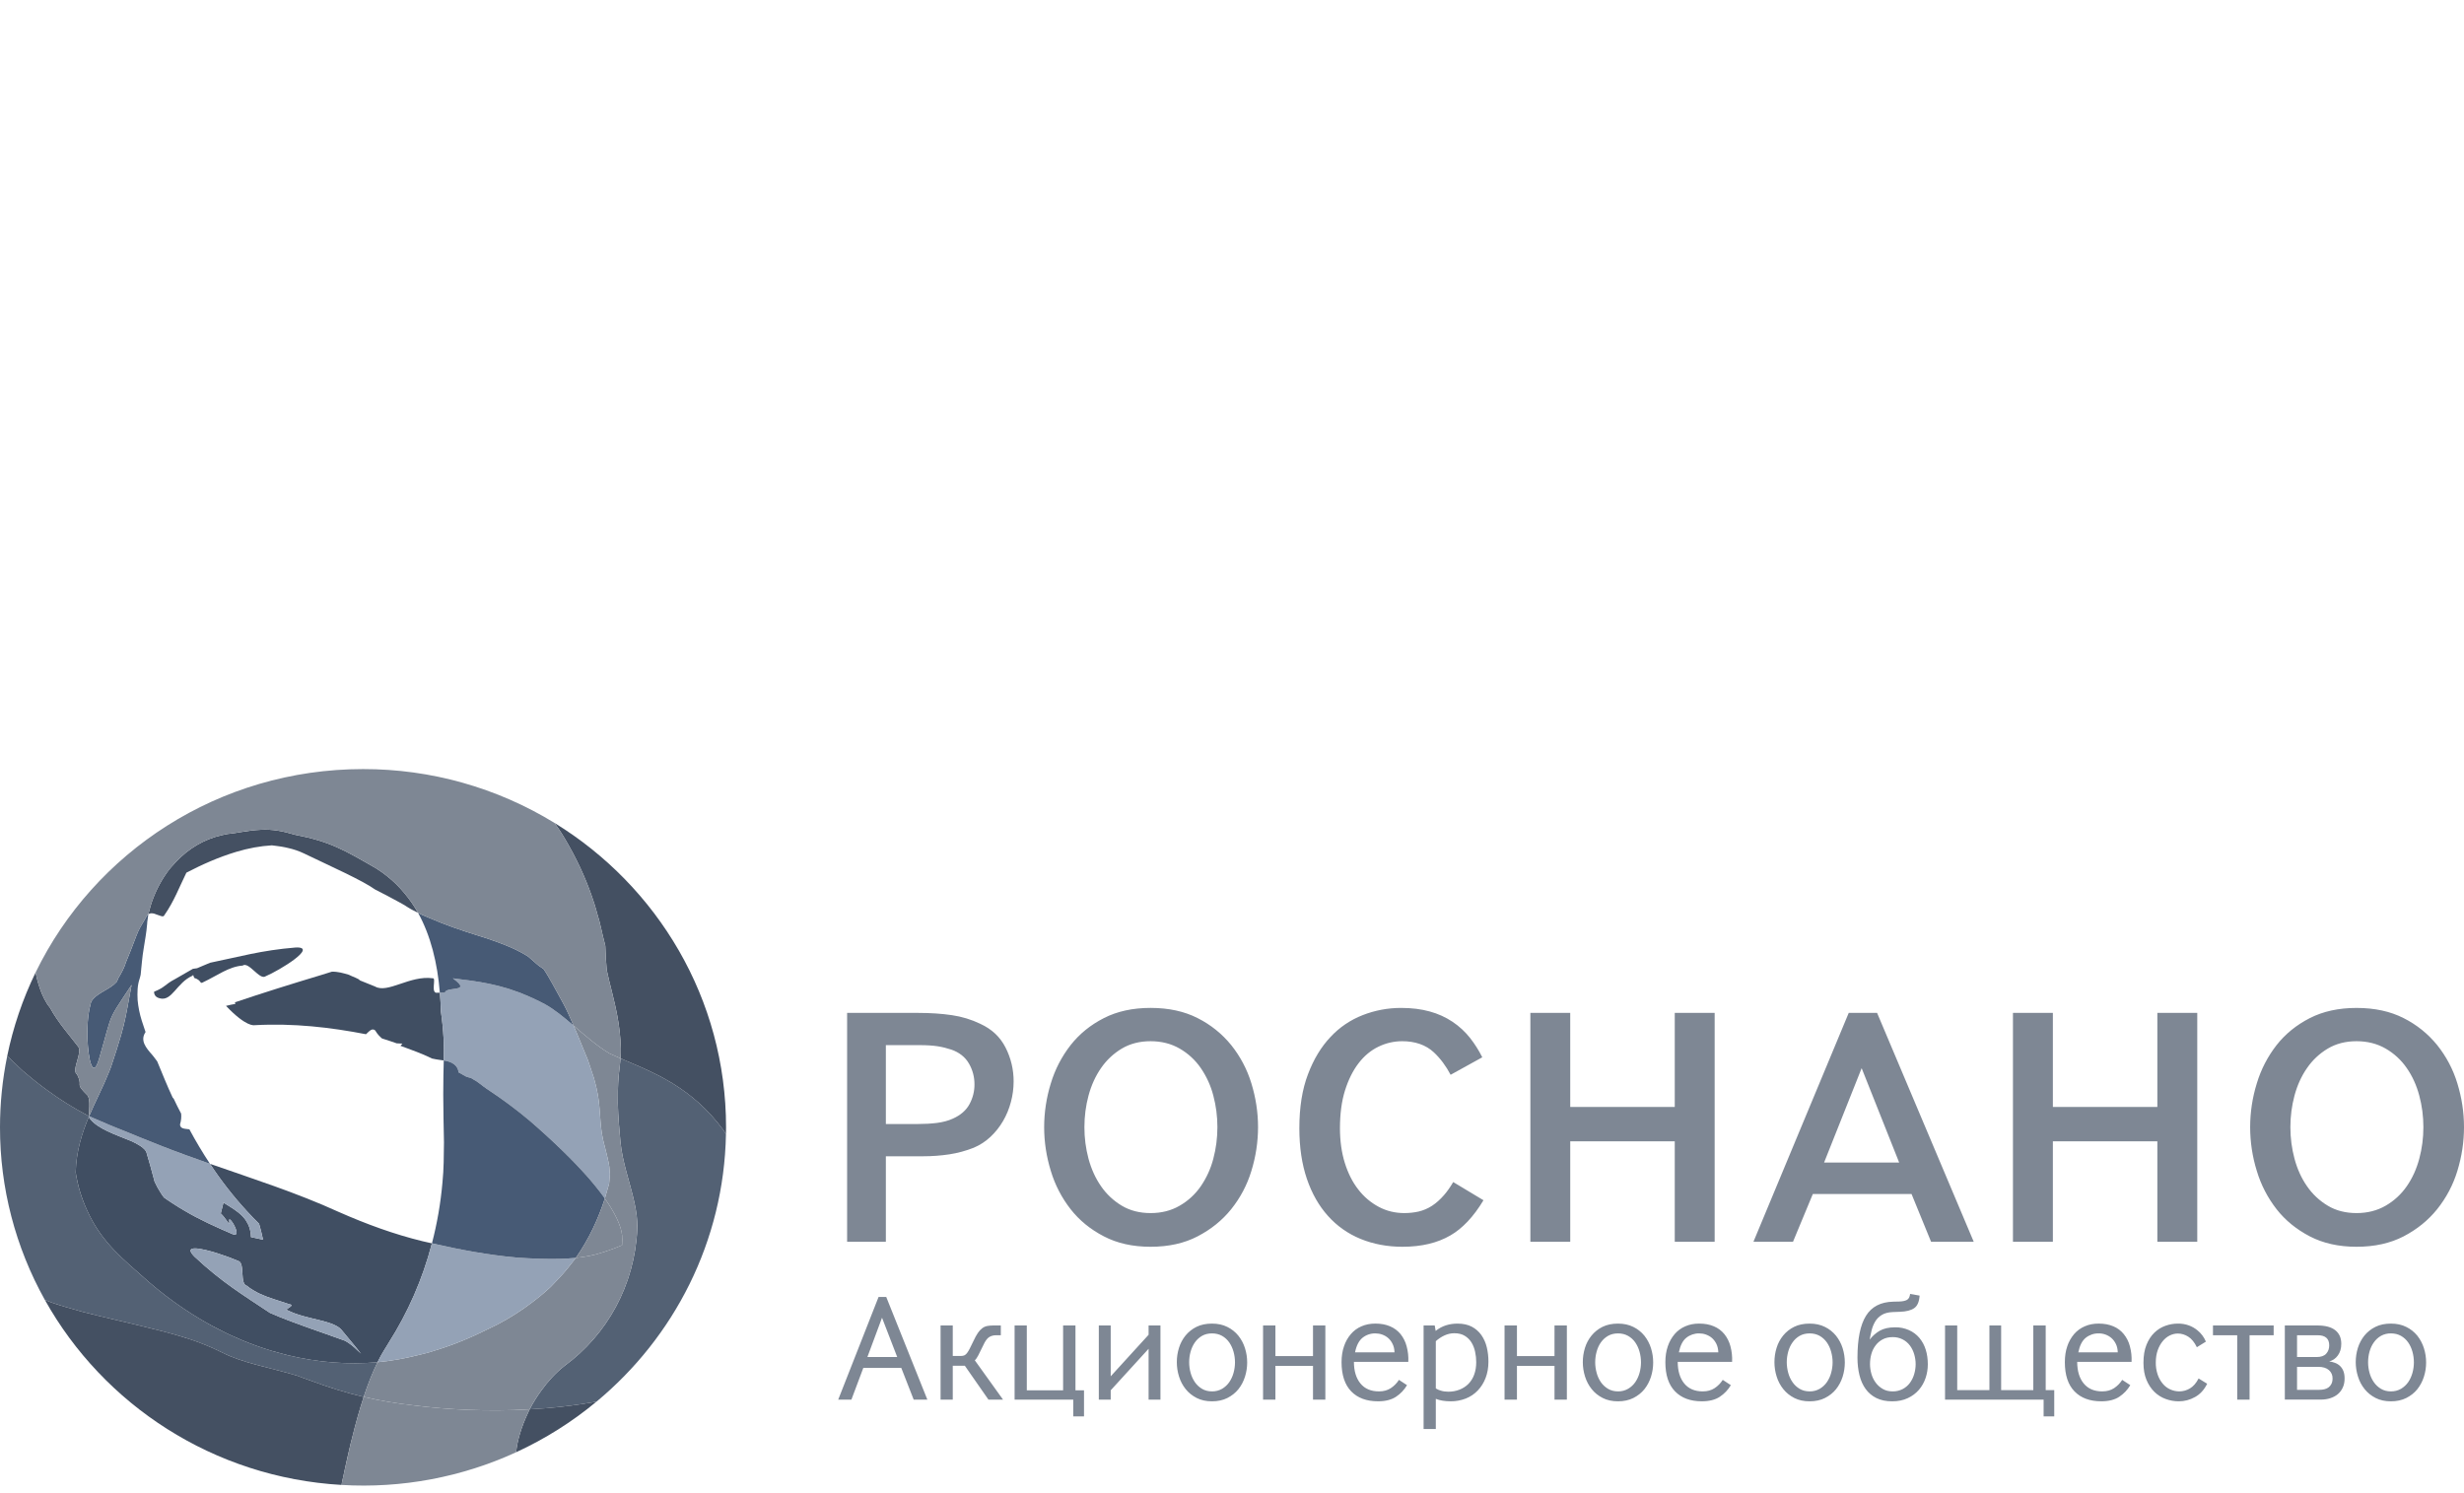
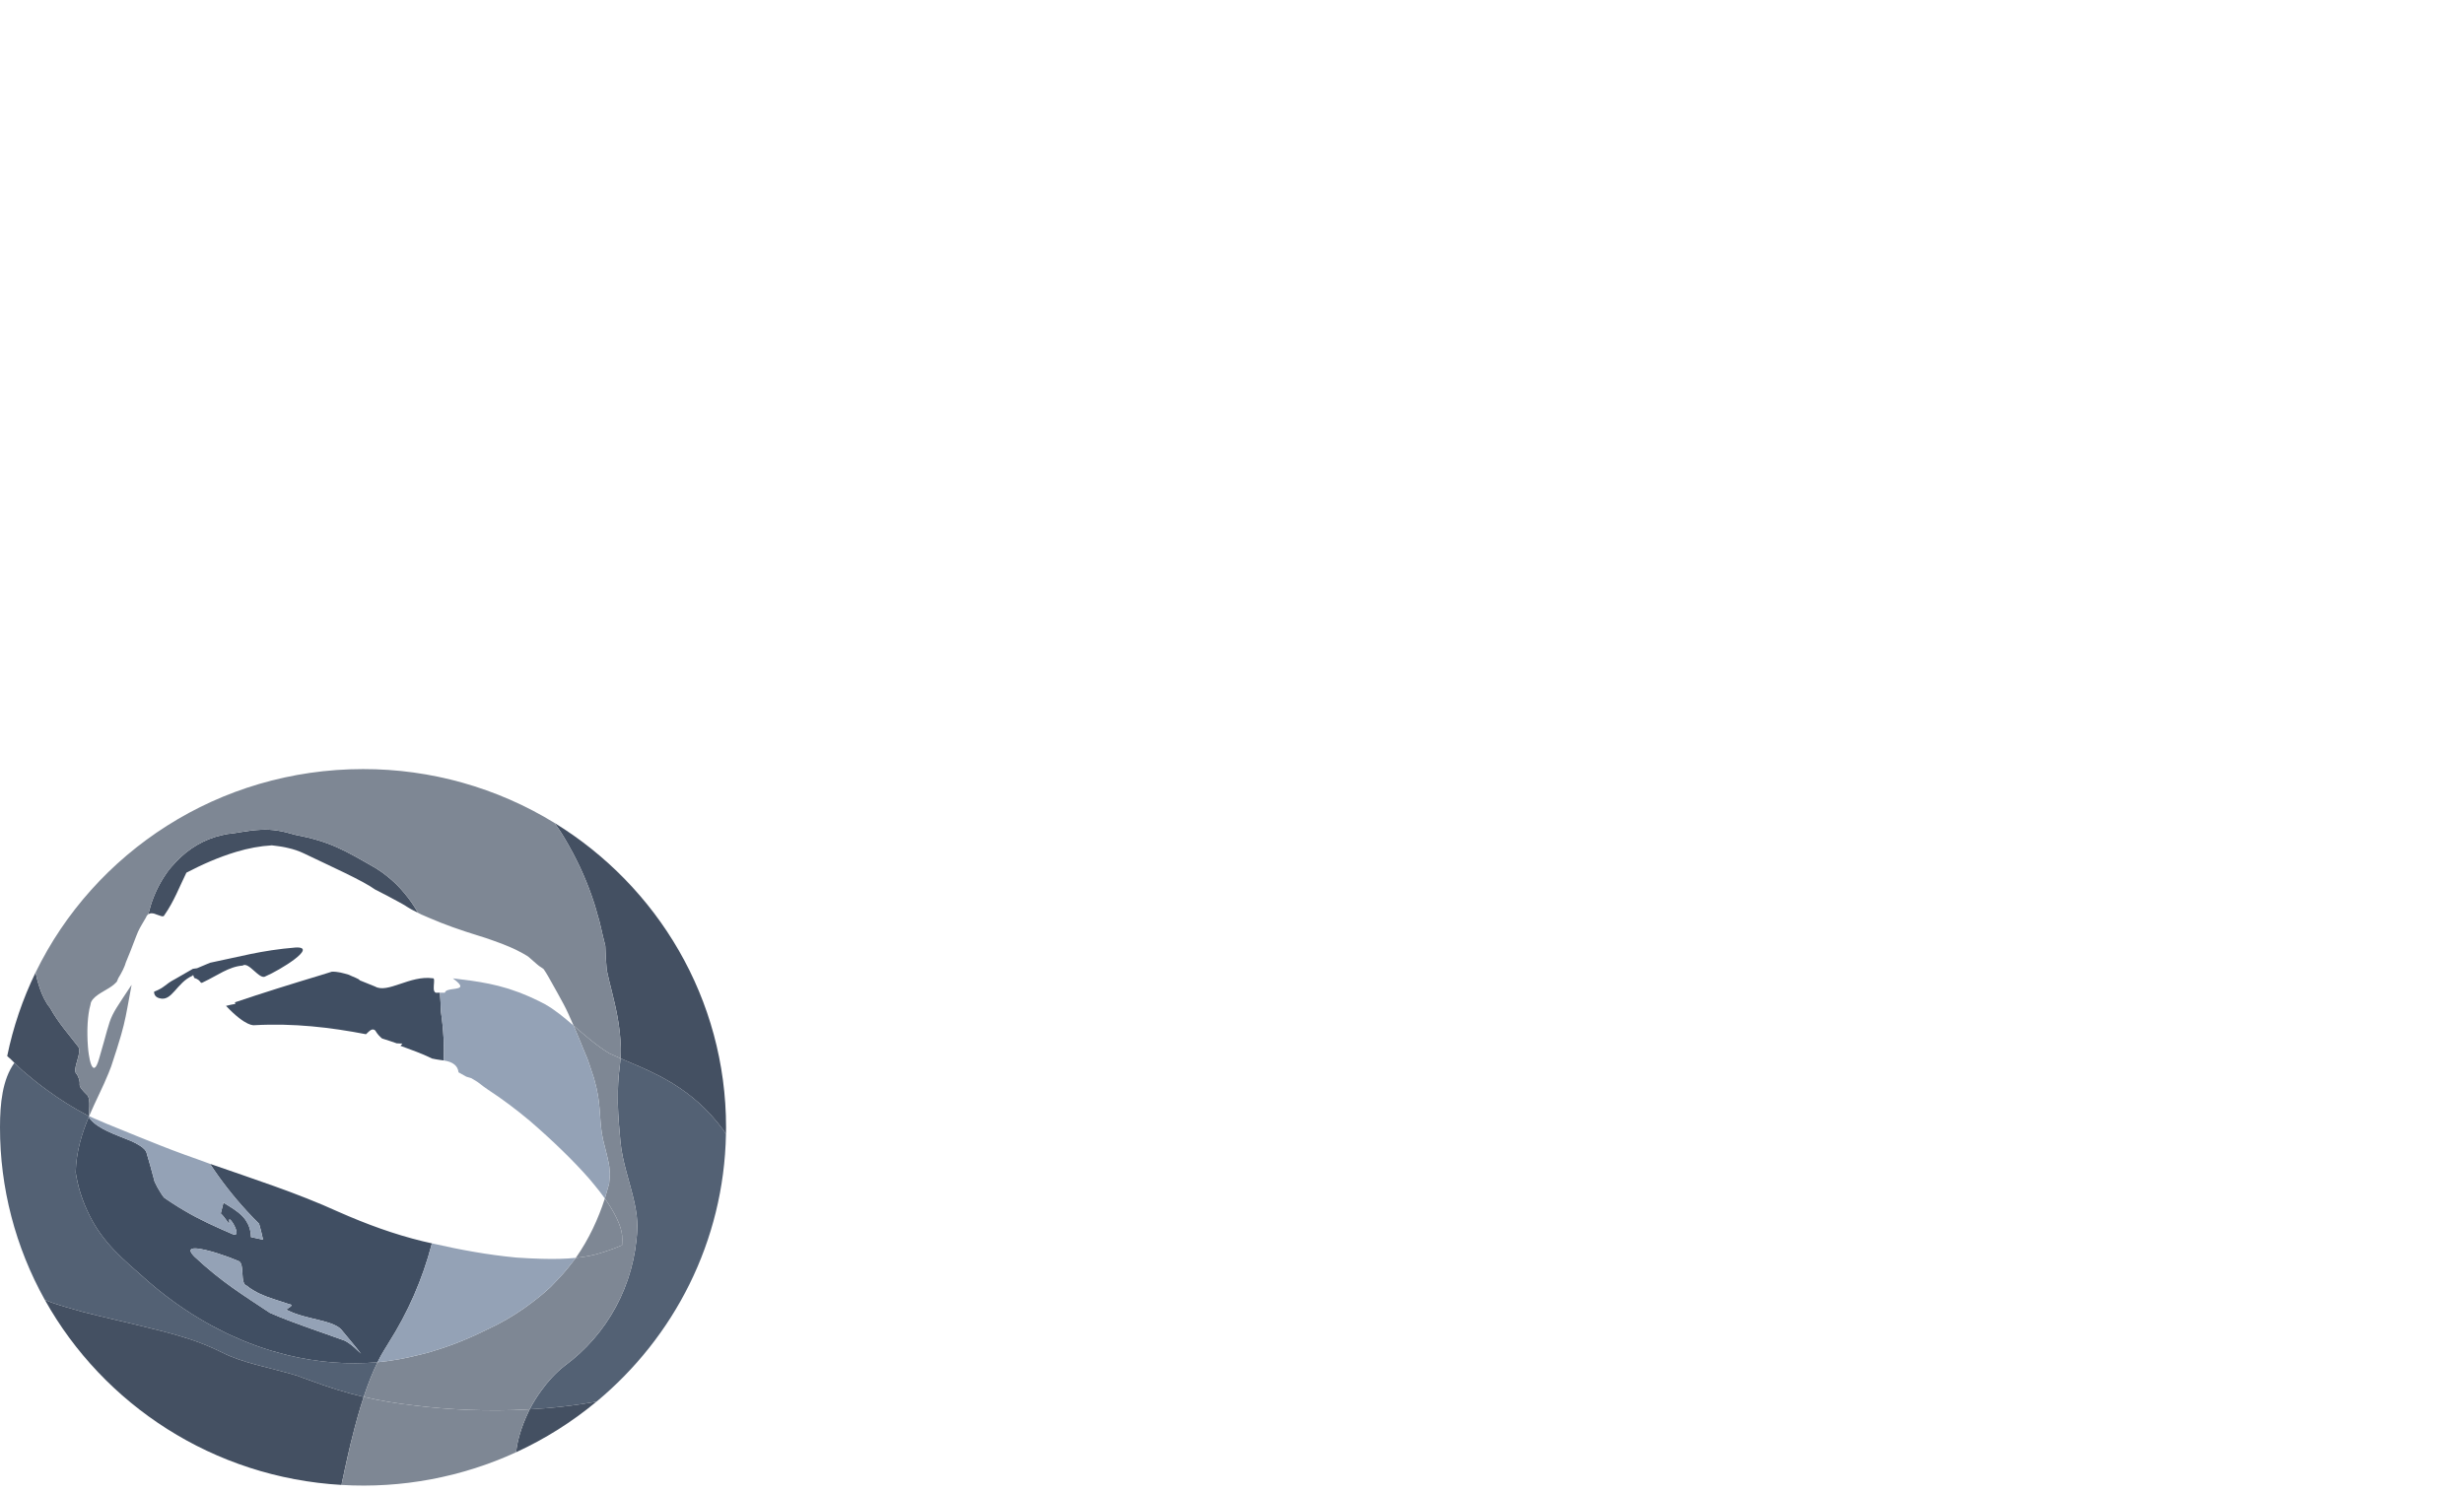
<svg xmlns="http://www.w3.org/2000/svg" width="165" height="100" viewBox="0 0 165 100" fill="none">
  <g clip-path="url(#clip0_4001_14477)">
-     <path d="M45.119 72.608C45.081 72.585 45.044 72.556 45.007 72.533C44.938 72.491 44.868 72.458 44.799 72.417C44.578 72.285 44.353 72.16 44.125 72.04C44.109 72.032 44.094 72.025 44.078 72.017C43.215 71.574 42.363 71.231 41.555 70.884C41.542 71.069 41.522 71.247 41.498 71.439L41.496 71.458C41.398 72.174 41.369 72.871 41.374 73.58C41.375 73.68 41.369 73.78 41.371 73.882C41.381 74.347 41.411 74.825 41.449 75.314C41.476 75.681 41.508 76.051 41.545 76.44C41.67 77.825 42.19 79.189 42.48 80.522C42.546 80.824 42.601 81.126 42.636 81.425C42.672 81.725 42.688 82.023 42.675 82.318C42.5 86.103 40.631 89.401 37.806 91.474C37.194 91.955 36.685 92.524 36.252 93.123C35.954 93.535 35.686 93.959 35.468 94.386C36.885 94.303 38.104 94.191 39.886 93.883L39.901 93.881L39.943 93.871L39.942 93.873H39.944C45.139 89.561 48.479 83.147 48.614 75.958L48.518 75.801L48.46 75.709C47.398 74.268 46.259 73.317 45.119 72.608ZM3.491 87.246C4.052 87.44 4.664 87.615 5.322 87.798L5.541 87.86C6.271 88.05 7.064 88.236 7.881 88.429C8.657 88.611 9.458 88.798 10.254 89.001C11.108 89.207 11.949 89.434 12.768 89.706C13.324 89.892 14.107 90.196 14.765 90.526C14.798 90.542 14.835 90.558 14.867 90.575C16.28 91.296 17.985 91.558 19.885 92.128C20.195 92.256 20.521 92.359 20.838 92.477C21.97 92.897 23.133 93.271 24.354 93.554C24.635 92.707 24.943 91.919 25.282 91.233L25.28 91.233C23.326 91.404 21.301 91.251 19.279 90.762L19.231 90.751C19.071 90.712 18.909 90.663 18.748 90.62C18.569 90.571 18.39 90.527 18.211 90.473L18.199 90.469C17.514 90.263 16.841 90.021 16.182 89.745C16.115 89.716 16.049 89.684 15.982 89.655C15.713 89.54 15.444 89.422 15.176 89.293C15.084 89.25 14.994 89.199 14.901 89.154C14.66 89.033 14.418 88.915 14.178 88.784C12.524 87.885 10.913 86.741 9.388 85.344C9.134 85.121 8.89 84.907 8.654 84.695C7.945 84.058 7.309 83.433 6.716 82.609C6.373 82.125 6.079 81.61 5.838 81.069C5.46 80.261 5.201 79.404 5.068 78.524C5.102 77.099 5.493 75.87 5.966 74.755V74.748L5.904 74.716L5.866 74.725L5.855 74.71L5.839 74.69C4.916 74.205 4.032 73.653 3.193 73.037C2.683 72.669 2.189 72.28 1.714 71.869C1.651 71.822 1.591 71.772 1.532 71.719C1.315 71.527 1.064 71.271 1.064 71.271C1.039 71.247 1.014 71.228 0.991 71.203L0.965 71.179C0.812 71.021 0.651 70.87 0.483 70.727C0.162 72.298 -8.12629e-05 73.897 2.06956e-05 75.5C-0.005 79.541 1.028 83.518 3.004 87.058L3.006 87.059L3.005 87.058C3.164 87.124 3.326 87.187 3.491 87.246Z" fill="#536174" />
+     <path d="M45.119 72.608C45.081 72.585 45.044 72.556 45.007 72.533C44.938 72.491 44.868 72.458 44.799 72.417C44.578 72.285 44.353 72.16 44.125 72.04C44.109 72.032 44.094 72.025 44.078 72.017C43.215 71.574 42.363 71.231 41.555 70.884C41.542 71.069 41.522 71.247 41.498 71.439L41.496 71.458C41.398 72.174 41.369 72.871 41.374 73.58C41.375 73.68 41.369 73.78 41.371 73.882C41.381 74.347 41.411 74.825 41.449 75.314C41.476 75.681 41.508 76.051 41.545 76.44C41.67 77.825 42.19 79.189 42.48 80.522C42.546 80.824 42.601 81.126 42.636 81.425C42.672 81.725 42.688 82.023 42.675 82.318C42.5 86.103 40.631 89.401 37.806 91.474C37.194 91.955 36.685 92.524 36.252 93.123C35.954 93.535 35.686 93.959 35.468 94.386C36.885 94.303 38.104 94.191 39.886 93.883L39.901 93.881L39.943 93.871L39.942 93.873H39.944C45.139 89.561 48.479 83.147 48.614 75.958L48.518 75.801L48.46 75.709C47.398 74.268 46.259 73.317 45.119 72.608ZM3.491 87.246C4.052 87.44 4.664 87.615 5.322 87.798L5.541 87.86C6.271 88.05 7.064 88.236 7.881 88.429C8.657 88.611 9.458 88.798 10.254 89.001C11.108 89.207 11.949 89.434 12.768 89.706C13.324 89.892 14.107 90.196 14.765 90.526C14.798 90.542 14.835 90.558 14.867 90.575C16.28 91.296 17.985 91.558 19.885 92.128C20.195 92.256 20.521 92.359 20.838 92.477C21.97 92.897 23.133 93.271 24.354 93.554C24.635 92.707 24.943 91.919 25.282 91.233L25.28 91.233C23.326 91.404 21.301 91.251 19.279 90.762L19.231 90.751C19.071 90.712 18.909 90.663 18.748 90.62C18.569 90.571 18.39 90.527 18.211 90.473L18.199 90.469C17.514 90.263 16.841 90.021 16.182 89.745C16.115 89.716 16.049 89.684 15.982 89.655C15.713 89.54 15.444 89.422 15.176 89.293C15.084 89.25 14.994 89.199 14.901 89.154C14.66 89.033 14.418 88.915 14.178 88.784C12.524 87.885 10.913 86.741 9.388 85.344C9.134 85.121 8.89 84.907 8.654 84.695C7.945 84.058 7.309 83.433 6.716 82.609C6.373 82.125 6.079 81.61 5.838 81.069C5.46 80.261 5.201 79.404 5.068 78.524C5.102 77.099 5.493 75.87 5.966 74.755V74.748L5.904 74.716L5.866 74.725L5.855 74.71L5.839 74.69C4.916 74.205 4.032 73.653 3.193 73.037C2.683 72.669 2.189 72.28 1.714 71.869C1.651 71.822 1.591 71.772 1.532 71.719C1.315 71.527 1.064 71.271 1.064 71.271C1.039 71.247 1.014 71.228 0.991 71.203L0.965 71.179C0.162 72.298 -8.12629e-05 73.897 2.06956e-05 75.5C-0.005 79.541 1.028 83.518 3.004 87.058L3.006 87.059L3.005 87.058C3.164 87.124 3.326 87.187 3.491 87.246Z" fill="#536174" />
    <path d="M26.017 89.947C27.32 87.902 28.295 85.67 28.907 83.331C28.913 83.31 28.92 83.29 28.925 83.27C28.716 83.222 28.512 83.178 28.304 83.129C26.392 82.665 24.52 81.978 22.677 81.164C19.866 79.881 16.902 78.937 14.061 77.943L14.062 77.944C14.8 79.07 15.63 80.133 16.545 81.124C16.805 81.405 17.07 81.686 17.349 81.96L17.353 81.974C17.364 82.009 17.499 82.476 17.613 83.024L16.806 82.852C16.795 82.394 16.67 82.044 16.476 81.753C16.467 81.739 16.459 81.72 16.449 81.706C16.442 81.695 16.432 81.686 16.424 81.675C16.159 81.315 15.78 81.051 15.373 80.796L14.965 80.544L14.783 81.27C14.922 81.399 15.039 81.551 15.13 81.68C15.238 81.83 15.312 81.944 15.343 81.937C15.359 81.933 15.361 81.886 15.353 81.808C15.352 81.792 15.353 81.784 15.35 81.764V81.759C15.296 81.386 15.854 82.214 15.842 82.552C15.838 82.666 15.77 82.724 15.592 82.662C14.479 82.18 13.379 81.695 12.318 81.061C12.114 80.939 11.907 80.821 11.706 80.685C11.46 80.532 11.218 80.371 10.983 80.203C10.893 80.098 10.827 79.984 10.755 79.873C10.603 79.64 10.469 79.395 10.354 79.142C10.332 79.057 10.306 78.964 10.283 78.876C10.143 78.338 9.993 77.802 9.832 77.269C9.795 77.058 9.615 76.885 9.366 76.726C9.187 76.612 9 76.513 8.805 76.429C8.753 76.406 8.692 76.383 8.637 76.36C7.741 75.985 6.586 75.621 6.039 74.943C5.995 74.918 5.975 74.849 5.967 74.756C5.493 75.871 5.103 77.097 5.069 78.523C5.204 79.403 5.463 80.26 5.838 81.069C6.08 81.61 6.374 82.125 6.718 82.609C7.309 83.432 7.945 84.058 8.654 84.695C8.891 84.908 9.134 85.121 9.389 85.344C10.914 86.741 12.524 87.885 14.179 88.784C14.419 88.914 14.661 89.033 14.901 89.154C14.993 89.199 15.084 89.249 15.177 89.294C15.444 89.422 15.713 89.539 15.983 89.655C16.049 89.684 16.116 89.717 16.182 89.745C16.841 90.021 17.515 90.263 18.199 90.469L18.211 90.473C18.39 90.527 18.569 90.571 18.748 90.62C18.909 90.663 19.07 90.712 19.232 90.751L19.279 90.762C21.301 91.251 23.326 91.405 25.28 91.233C25.417 90.954 25.561 90.689 25.71 90.447C25.821 90.284 25.911 90.112 26.017 89.947ZM24.172 90.653C24.087 90.571 23.998 90.493 23.912 90.411C23.665 90.178 23.409 89.954 23.091 89.789C21.42 89.175 19.751 88.657 18.077 87.927C16.272 86.723 14.859 85.878 13.018 84.156C12.218 83.344 13.434 83.579 14.594 83.947C15.12 84.115 15.634 84.308 15.942 84.443C16.441 84.564 16.018 86.019 16.551 86.122C16.684 86.246 16.839 86.337 16.992 86.43C17.525 86.757 18.153 86.949 18.799 87.158C18.985 87.218 19.172 87.276 19.356 87.346C19.486 87.362 19.526 87.392 19.518 87.43C19.513 87.457 19.478 87.488 19.438 87.52C19.337 87.597 19.182 87.678 19.187 87.719C19.189 87.731 19.204 87.739 19.237 87.743C20.54 88.415 22.427 88.388 22.945 89.156L23.277 89.556C23.589 89.932 23.89 90.293 24.174 90.654L24.171 90.652L24.172 90.653ZM29.705 69.567C29.672 68.95 29.611 68.335 29.523 67.723C29.514 67.31 29.492 66.897 29.457 66.485H29.454V66.484C29.405 66.484 29.356 66.486 29.304 66.484C28.794 66.592 29.243 65.465 28.979 65.517C27.451 65.304 25.959 66.56 25.113 66.068C24.765 65.924 24.42 65.791 24.087 65.654C24.068 65.556 23.583 65.402 23.36 65.283C22.992 65.174 22.623 65.063 22.222 65.077L21.441 65.32C19.564 65.884 17.541 66.516 15.732 67.128L15.761 67.234C15.553 67.268 15.344 67.314 15.134 67.366C16.5 68.807 17.028 68.654 17.024 68.661C19.665 68.514 22.14 68.806 24.509 69.265C24.727 69.067 24.909 68.825 25.128 69.013C25.269 69.258 25.424 69.416 25.582 69.549C25.913 69.657 26.243 69.755 26.565 69.875L26.944 69.893L26.819 70.041C27.561 70.32 28.217 70.539 28.929 70.892C29.11 70.928 29.283 70.967 29.43 70.982C29.527 70.993 29.622 71.006 29.716 71.022C29.731 70.537 29.727 70.052 29.705 69.567ZM12.922 64.884C12.991 64.874 12.835 64.897 12.922 64.884Z" fill="#404E62" />
    <path d="M10.69 66.858C11.526 67.089 11.818 65.817 12.891 65.347C12.97 65.265 12.902 65.254 13.006 65.491C13.552 65.665 13.337 65.941 13.627 65.771C14.543 65.34 15.329 64.733 16.248 64.667C16.657 64.372 17.387 65.67 17.785 65.384C18.717 64.99 21.344 63.388 19.804 63.456C17.475 63.646 16.022 64.082 14.07 64.477L13.492 64.719L13.206 64.841L13.201 64.844C13.035 64.868 12.959 64.88 12.921 64.884L12.916 64.886L12.916 64.886H12.913L12.906 64.891L12.889 64.9L12.801 64.952L12.68 65.021L11.71 65.579C11.03 65.932 11.073 66.118 10.319 66.417C10.319 66.417 10.28 66.763 10.69 66.858Z" fill="#404E62" />
    <path d="M5.966 74.748V74.754L5.968 74.75L5.966 74.748ZM40.814 70.555C39.956 70.039 39.173 69.343 38.41 68.688L38.531 68.968L38.573 69.066L38.6 69.131C38.661 69.275 38.72 69.418 38.779 69.562C38.813 69.646 38.847 69.73 38.883 69.814C39.043 70.21 39.206 70.604 39.37 70.998L39.553 71.545L39.575 71.613L39.77 72.196L39.835 72.439L39.921 72.78C39.924 72.803 39.932 72.827 39.937 72.85L39.941 72.863C40.25 74.169 40.123 75.212 40.388 76.347L40.398 76.39C40.453 76.629 40.522 76.889 40.59 77.154C40.652 77.393 40.706 77.627 40.75 77.848C40.755 77.877 40.766 77.91 40.771 77.937C40.784 78.003 40.792 78.067 40.8 78.129L40.803 78.142L40.832 78.52L40.841 78.634C40.822 78.843 40.818 79.055 40.79 79.271C40.763 79.377 40.727 79.485 40.698 79.591C40.635 79.816 40.575 80.04 40.503 80.265C41.145 81.178 41.608 82.088 41.663 82.769C41.669 82.805 41.662 82.831 41.663 82.864C41.669 82.945 41.675 83.028 41.666 83.093L41.661 83.253L41.661 83.274L41.657 83.392L41.579 83.435C41.56 83.445 41.552 83.45 41.557 83.447L41.623 83.408C41.42 83.49 41.212 83.579 41.014 83.65C40.63 83.796 40.24 83.921 39.843 84.025C39.446 84.126 39.013 84.194 38.56 84.241V84.242H38.558C38.454 84.391 38.331 84.532 38.22 84.677C37.9 85.095 37.553 85.492 37.181 85.866C37.07 85.979 36.97 86.098 36.853 86.208C36.616 86.43 36.369 86.642 36.118 86.848C35.981 86.961 35.84 87.066 35.699 87.174C34.952 87.75 34.154 88.261 33.316 88.7C33.194 88.762 33.09 88.811 32.972 88.869C31.568 89.571 30.427 90.051 29.118 90.448C28.973 90.493 28.837 90.541 28.686 90.583C28.463 90.65 28.231 90.692 28.005 90.75C27.149 90.973 26.276 91.129 25.396 91.217C25.357 91.22 25.32 91.23 25.281 91.233C24.942 91.919 24.634 92.707 24.354 93.553H24.355C25.452 93.808 26.583 94.002 27.756 94.128C29.924 94.405 32.727 94.552 35.417 94.389C35.434 94.387 35.45 94.387 35.467 94.387C35.685 93.959 35.953 93.535 36.251 93.123C36.685 92.525 37.194 91.955 37.805 91.474C40.63 89.401 42.499 86.103 42.675 82.319C42.686 82.021 42.673 81.722 42.636 81.425C42.598 81.122 42.546 80.82 42.48 80.522C42.19 79.189 41.67 77.825 41.544 76.44C41.507 76.051 41.476 75.681 41.448 75.314C41.41 74.837 41.384 74.36 41.371 73.882C41.368 73.781 41.374 73.68 41.374 73.579C41.368 72.871 41.397 72.174 41.496 71.458L41.497 71.439C41.522 71.247 41.542 71.069 41.555 70.885V70.883C41.303 70.775 41.055 70.668 40.814 70.555Z" fill="#7E8794" />
    <path d="M14.06 77.944C13.782 77.847 13.514 77.743 13.238 77.644C12.663 77.44 12.084 77.237 11.526 77.021C11.289 76.932 11.039 76.832 10.795 76.738C10.307 76.549 9.821 76.354 9.338 76.156C9.108 76.062 8.875 75.97 8.649 75.875C8.558 75.837 8.467 75.8 8.375 75.763C7.965 75.597 7.543 75.431 7.127 75.255L6.682 75.063L6.36 74.926L6.219 74.863L6.019 74.776L5.991 74.761L5.969 74.75C5.968 74.751 5.967 74.753 5.967 74.755C5.974 74.849 5.995 74.918 6.038 74.942C6.586 75.621 7.741 75.986 8.637 76.36C8.691 76.383 8.752 76.406 8.805 76.429C9.02 76.523 9.204 76.622 9.365 76.726C9.614 76.884 9.794 77.057 9.832 77.268C10.004 77.831 10.148 78.366 10.282 78.875L10.354 79.142C10.468 79.394 10.601 79.637 10.754 79.873C10.827 79.984 10.893 80.098 10.983 80.203C11.215 80.368 11.456 80.534 11.706 80.686C11.908 80.821 12.113 80.939 12.318 81.061C13.379 81.695 14.479 82.18 15.592 82.662C15.77 82.724 15.838 82.666 15.842 82.552C15.853 82.214 15.296 81.388 15.351 81.76C15.351 81.762 15.349 81.761 15.35 81.764C15.352 81.784 15.351 81.792 15.353 81.808C15.36 81.887 15.359 81.933 15.343 81.938C15.312 81.944 15.238 81.83 15.129 81.68C15.028 81.532 14.912 81.395 14.783 81.27L14.965 80.544L15.373 80.796C15.781 81.051 16.158 81.315 16.424 81.675C16.431 81.686 16.441 81.695 16.449 81.706C16.459 81.72 16.466 81.738 16.476 81.753C16.669 82.044 16.795 82.394 16.806 82.852L17.612 83.024V83.023C17.539 82.67 17.452 82.321 17.352 81.974L17.348 81.96C17.069 81.686 16.804 81.405 16.545 81.124C15.63 80.134 14.799 79.07 14.061 77.944L14.06 77.944ZM34.458 66.359C34.322 66.312 34.183 66.258 34.05 66.217C34.029 66.21 34.01 66.207 33.99 66.2C33.148 65.941 32.349 65.792 31.523 65.675C31.125 65.62 30.725 65.569 30.326 65.522C30.355 65.543 30.374 65.559 30.4 65.58C30.68 65.79 30.807 65.931 30.823 66.023C30.882 66.325 29.845 66.141 29.793 66.485H29.457C29.489 66.892 29.514 67.305 29.523 67.723C29.627 68.484 29.68 69.06 29.706 69.567C29.73 70.083 29.727 70.527 29.715 71.023H29.716C29.992 71.066 30.243 71.14 30.428 71.293C30.57 71.41 30.678 71.568 30.707 71.817L31.081 72.026L31.127 72.051L31.163 72.07C31.172 72.084 31.204 72.099 31.245 72.113L31.277 72.124C31.408 72.166 31.604 72.208 31.62 72.245C31.905 72.402 32.043 72.504 32.178 72.611C32.306 72.711 32.43 72.814 32.673 72.974C33.632 73.601 34.563 74.3 35.473 75.061C36.233 75.717 36.97 76.389 37.672 77.073C38.3 77.684 38.898 78.305 39.447 78.931C39.569 79.07 39.687 79.216 39.805 79.36C40.05 79.658 40.288 79.96 40.503 80.264C40.575 80.039 40.635 79.816 40.698 79.591C40.727 79.485 40.764 79.377 40.79 79.271C40.819 79.055 40.822 78.843 40.841 78.635L40.831 78.519L40.802 78.142L40.801 78.129C40.793 78.064 40.783 78.001 40.771 77.937C40.766 77.91 40.756 77.876 40.75 77.848C40.707 77.627 40.652 77.393 40.59 77.154C40.522 76.889 40.453 76.629 40.398 76.39L40.388 76.347C40.123 75.212 40.25 74.169 39.941 72.863L39.937 72.85C39.932 72.827 39.925 72.803 39.921 72.78C39.892 72.666 39.864 72.552 39.834 72.439L39.771 72.196L39.576 71.612L39.554 71.546L39.37 70.998C39.206 70.604 39.043 70.21 38.883 69.815L38.779 69.562C38.72 69.418 38.661 69.275 38.6 69.131L38.573 69.066L38.53 68.968L38.41 68.688C37.764 68.133 37.133 67.608 36.49 67.253C35.985 66.983 35.465 66.743 34.932 66.532C34.896 66.518 34.859 66.5 34.822 66.486C34.698 66.439 34.58 66.402 34.458 66.359ZM23.276 89.556C23.166 89.423 23.06 89.296 22.946 89.156C22.426 88.388 20.539 88.414 19.236 87.744C19.203 87.739 19.189 87.731 19.186 87.719C19.181 87.678 19.336 87.597 19.436 87.52C19.478 87.488 19.512 87.457 19.517 87.43C19.524 87.392 19.485 87.362 19.356 87.346C19.17 87.276 18.985 87.218 18.799 87.159C18.152 86.95 17.526 86.758 16.992 86.431C16.838 86.338 16.684 86.246 16.55 86.122C16.017 86.019 16.441 84.564 15.941 84.443C15.5 84.257 15.051 84.091 14.594 83.947C13.434 83.58 12.217 83.344 13.018 84.156C14.859 85.879 16.272 86.722 18.077 87.926C19.751 88.657 21.42 89.175 23.09 89.789C23.409 89.954 23.664 90.178 23.912 90.411C23.997 90.492 24.085 90.57 24.17 90.652L24.173 90.654C23.888 90.294 23.589 89.932 23.276 89.556ZM28.006 90.75C28.232 90.692 28.463 90.65 28.686 90.584C28.837 90.541 28.973 90.493 29.119 90.449C30.428 90.05 31.568 89.571 32.973 88.869C33.09 88.811 33.195 88.762 33.316 88.7C34.154 88.261 34.952 87.75 35.7 87.174C35.84 87.066 35.981 86.961 36.119 86.848C36.369 86.642 36.615 86.43 36.852 86.208C36.97 86.098 37.07 85.979 37.182 85.866C37.559 85.486 37.904 85.089 38.22 84.677C38.332 84.532 38.453 84.391 38.559 84.242C37.846 84.316 37.069 84.326 36.264 84.304C35.709 84.29 35.143 84.262 34.566 84.221C32.656 84.04 30.823 83.704 28.924 83.27C28.919 83.29 28.912 83.31 28.906 83.331C28.294 85.67 27.32 87.902 26.017 89.947C25.911 90.113 25.821 90.284 25.71 90.447C25.559 90.688 25.419 90.954 25.282 91.233C25.32 91.23 25.357 91.22 25.396 91.217C26.277 91.129 27.15 90.973 28.006 90.75Z" fill="#94A2B6" />
    <path d="M22.894 99.323L22.898 99.298L22.901 99.274L22.906 99.251V99.247C22.908 99.238 22.911 99.23 22.912 99.221L22.913 99.216C22.925 99.16 22.949 99.062 22.986 98.892L22.988 98.886V98.885L22.991 98.871L22.997 98.845L23.082 98.438C23.199 97.895 23.323 97.343 23.455 96.791C23.465 96.753 23.472 96.715 23.481 96.676C23.51 96.558 23.543 96.442 23.572 96.323C23.807 95.372 24.064 94.431 24.356 93.554H24.354C23.133 93.271 21.97 92.898 20.838 92.477C20.521 92.359 20.194 92.256 19.884 92.128C17.986 91.559 16.28 91.297 14.868 90.575C14.835 90.559 14.798 90.543 14.764 90.526C14.107 90.196 13.324 89.891 12.768 89.706C11.94 89.436 11.101 89.201 10.254 89.001C9.457 88.798 8.657 88.611 7.881 88.429C7.063 88.236 6.272 88.05 5.54 87.86L5.322 87.798C4.664 87.615 4.052 87.44 3.49 87.246C3.325 87.188 3.164 87.124 3.005 87.058C6.925 94.08 14.302 98.958 22.875 99.45L22.876 99.439L22.88 99.418L22.894 99.323ZM40.524 63.305L40.519 63.284L40.52 63.288L40.526 63.312L40.534 63.344L40.524 63.305ZM10.355 61.198L10.445 61.234C10.734 61.321 10.943 61.463 11.012 61.283C11.646 60.386 12.043 59.331 12.481 58.446C13.535 57.897 14.621 57.412 15.817 57.051C16.62 56.809 17.427 56.659 18.208 56.615C18.282 56.625 18.849 56.691 19.083 56.745L19.286 56.791C19.655 56.873 20.009 56.991 20.345 57.152C22.168 58.031 24.239 58.946 25.119 59.573C25.724 59.885 26.249 60.151 26.666 60.387C26.865 60.505 27.097 60.613 27.245 60.724L27.504 60.879L27.569 60.916L27.585 60.924L27.588 60.926C27.626 60.944 27.813 61.041 27.994 61.135C27.733 60.67 27.429 60.231 27.085 59.822C26.736 59.396 26.34 59.009 25.906 58.667C25.682 58.487 25.447 58.321 25.203 58.168C23.049 56.922 22.102 56.358 19.752 55.906C18.913 55.656 18.245 55.529 17.466 55.573C17.075 55.59 16.647 55.641 16.189 55.719L16.019 55.746L15.976 55.752C15.761 55.789 15.738 55.793 15.748 55.79H15.749L15.76 55.788C15.756 55.788 15.753 55.79 15.744 55.791L15.73 55.793L15.673 55.801L15.391 55.837C15.2 55.849 15.021 55.904 14.835 55.94C13.676 56.202 12.628 56.827 11.784 57.722C11.562 57.956 11.345 58.199 11.156 58.472C10.684 59.146 10.323 59.888 10.084 60.671C10.06 60.735 10.049 60.802 10.031 60.868L9.934 61.228C10.052 61.146 10.201 61.153 10.355 61.198Z" fill="#445062" />
    <path d="M37.138 55.117C37.299 55.343 37.454 55.571 37.601 55.8C37.783 56.086 37.946 56.374 38.109 56.662C38.802 57.887 39.368 59.178 39.797 60.515C39.88 60.77 39.947 61.022 40.017 61.275C40.055 61.412 40.099 61.55 40.137 61.688L40.147 61.728L40.276 62.271L40.342 62.563L40.352 62.606L40.353 62.609L40.477 63.109C40.496 63.187 40.515 63.265 40.534 63.344V63.348L40.535 63.355L40.536 63.381V63.394L40.54 63.475C40.555 63.901 40.575 64.365 40.63 64.963C40.805 65.835 41.121 66.856 41.354 68.12C41.47 68.757 41.551 69.456 41.575 70.196C41.577 70.459 41.57 70.676 41.556 70.884C42.362 71.231 43.215 71.574 44.078 72.017C44.093 72.025 44.109 72.031 44.125 72.04C44.348 72.155 44.574 72.285 44.799 72.417C44.868 72.458 44.938 72.491 45.007 72.533C45.044 72.556 45.081 72.585 45.119 72.608C46.259 73.317 47.398 74.268 48.46 75.709L48.519 75.801L48.614 75.956C48.618 75.805 48.62 75.653 48.62 75.5C48.62 66.896 44.032 59.352 37.138 55.117ZM0.991 71.204C1.015 71.228 1.04 71.249 1.064 71.272C1.064 71.272 1.315 71.527 1.532 71.72C1.598 71.777 1.663 71.832 1.715 71.87C2.19 72.28 2.683 72.67 3.193 73.038C4.032 73.653 4.916 74.205 5.839 74.69L5.854 74.711L5.866 74.726L5.904 74.717L5.966 74.748C5.961 74.617 5.963 74.487 5.973 74.356C5.99 74.044 6.008 73.686 5.911 73.455C5.884 73.378 5.833 73.311 5.766 73.265C5.663 73.164 5.566 73.058 5.475 72.946C5.172 72.572 5.511 72.675 5.17 71.97C5.056 71.898 5.029 71.764 5.043 71.597C5.072 71.266 5.272 70.805 5.303 70.45C5.319 70.273 5.292 70.123 5.181 70.029C4.989 69.768 4.668 69.387 4.327 68.945C3.985 68.503 3.623 68 3.349 67.493C2.755 66.782 2.476 65.596 2.393 65.186L2.382 65.132C1.517 66.912 0.879 68.792 0.482 70.727C0.666 70.885 0.826 71.035 0.965 71.18L0.991 71.204ZM39.901 93.881C39.895 93.881 39.891 93.882 39.886 93.884C38.104 94.191 36.885 94.304 35.468 94.386C35.427 94.465 35.397 94.542 35.36 94.621C34.91 95.563 34.647 96.481 34.568 97.203C34.566 97.221 34.561 97.244 34.559 97.261C36.497 96.371 38.307 95.231 39.941 93.873L39.943 93.871L39.901 93.881Z" fill="#445062" />
-     <path d="M5.992 74.761L6.021 74.775L6.219 74.863L6.362 74.926L6.683 75.063L7.128 75.255C7.543 75.431 7.966 75.597 8.377 75.763L8.649 75.874C8.875 75.97 9.108 76.061 9.338 76.156C9.828 76.357 10.311 76.55 10.796 76.738C11.039 76.832 11.289 76.931 11.526 77.021C12.085 77.237 12.664 77.439 13.238 77.644C13.514 77.743 13.782 77.846 14.06 77.943C13.566 77.195 13.106 76.424 12.682 75.633C12.372 75.591 12.068 75.609 12.055 75.311C12.137 75.031 12.153 74.792 12.129 74.578C11.956 74.248 11.786 73.921 11.634 73.588L11.563 73.509C11.212 72.766 10.833 71.818 10.529 71.086C10.412 70.929 10.303 70.776 10.2 70.656C9.777 70.174 9.362 69.693 9.747 69.117L9.645 68.815C9.622 68.75 9.521 68.443 9.494 68.357C9.353 67.911 9.26 67.452 9.216 66.987C9.191 66.475 9.193 65.993 9.354 65.535L9.4 65.363L9.42 65.276V65.275L9.457 64.896V64.886L9.458 64.871L9.46 64.846L9.467 64.793L9.508 64.38C9.527 64.117 9.581 63.8 9.626 63.494C9.701 63.003 9.809 62.459 9.854 61.87L9.862 61.738C9.911 61.491 9.903 61.394 9.934 61.228C9.922 61.236 9.911 61.245 9.901 61.255L9.857 61.296C9.854 61.299 9.852 61.305 9.849 61.308C9.818 61.35 9.793 61.397 9.776 61.447C9.606 61.75 9.382 62.089 9.248 62.389C9.159 62.591 9.093 62.776 9.018 62.968C8.828 63.458 8.653 63.933 8.449 64.407C8.437 64.435 8.429 64.461 8.416 64.489C8.402 64.522 8.384 64.608 8.369 64.638V64.639C8.317 64.757 8.288 64.844 8.23 64.959C8.136 65.148 8.033 65.333 7.922 65.513C7.917 65.546 7.893 65.576 7.88 65.608C7.862 65.657 7.851 65.709 7.817 65.754C7.806 65.769 7.786 65.783 7.774 65.797C7.431 66.199 6.587 66.484 6.232 66.911C6.143 67.018 6.075 67.13 6.066 67.259L6.059 67.284C6.03 67.386 6.005 67.489 5.984 67.592L5.978 67.624C5.907 68.026 5.866 68.433 5.857 68.842V68.85L5.856 68.892C5.855 68.943 5.854 68.993 5.854 69.044V69.322C5.856 69.53 5.864 69.738 5.878 69.946C5.881 69.989 5.884 70.032 5.888 70.075C5.9 70.22 5.915 70.364 5.933 70.508C5.954 70.666 5.981 70.823 6.013 70.979C6.028 71.042 6.044 71.105 6.062 71.167L6.081 71.226C6.093 71.262 6.106 71.295 6.119 71.324L6.136 71.363C6.154 71.399 6.175 71.433 6.2 71.465C6.218 71.485 6.239 71.502 6.264 71.513C6.283 71.52 6.303 71.52 6.322 71.515L6.339 71.506C6.359 71.496 6.377 71.482 6.392 71.465L6.405 71.452C6.43 71.421 6.453 71.387 6.471 71.351L6.493 71.305C6.51 71.269 6.527 71.23 6.544 71.184L6.568 71.12C6.594 71.045 6.618 70.97 6.639 70.895C6.898 70.016 7.048 69.448 7.167 69.025C7.428 68.099 7.531 67.893 8.24 66.821L8.814 65.955C8.566 67.236 8.489 67.831 8.286 68.656C8.244 68.829 8.195 69.013 8.138 69.215L8.129 69.248C8.115 69.302 8.096 69.362 8.08 69.419C7.932 69.93 7.733 70.557 7.444 71.424C7.394 71.572 7.329 71.722 7.269 71.871C6.909 72.779 6.409 73.716 5.97 74.749L5.992 74.761ZM27.995 61.134C28.839 62.658 29.294 64.495 29.454 66.484V66.485H29.645C29.694 66.485 29.744 66.485 29.792 66.484C29.846 66.141 30.881 66.325 30.825 66.023C30.807 65.931 30.68 65.79 30.401 65.579C30.374 65.559 30.355 65.543 30.325 65.521C30.726 65.568 31.125 65.619 31.524 65.675C32.349 65.792 33.149 65.942 33.99 66.2C34.01 66.207 34.03 66.211 34.05 66.217C34.184 66.259 34.323 66.311 34.459 66.359C34.58 66.402 34.699 66.439 34.823 66.486L34.932 66.532C35.426 66.727 35.94 66.959 36.489 67.252C37.134 67.608 37.764 68.131 38.41 68.686C38.357 68.564 38.307 68.452 38.255 68.334C38.191 68.19 38.126 68.041 38.065 67.906C37.958 67.674 37.853 67.455 37.747 67.26L37.546 66.891L37.363 66.556C37.186 66.232 37.071 66.026 36.979 65.861L36.72 65.407C36.626 65.241 36.525 65.079 36.416 64.921L36.406 64.905L36.403 64.901C36.403 64.899 36.403 64.899 36.402 64.899C36.36 64.864 36.315 64.832 36.268 64.804C36.227 64.778 36.184 64.749 36.137 64.717L36.123 64.708L36.092 64.687C36.075 64.674 36.056 64.656 36.038 64.642C36.011 64.621 35.984 64.601 35.954 64.573C35.768 64.406 35.58 64.241 35.389 64.08C35.363 64.061 35.335 64.039 35.31 64.024C35.218 63.965 35.109 63.903 34.999 63.842C34.521 63.574 33.877 63.288 33.03 62.995C32.464 62.776 31.547 62.538 30.325 62.098C29.773 61.9 29.229 61.685 28.691 61.453L28.604 61.414L28.328 61.296L28.221 61.249C28.283 61.281 28.32 61.301 28.337 61.309L28.329 61.305L28.338 61.309C28.334 61.307 28.33 61.306 28.326 61.304L28.315 61.298L28.339 61.31L27.995 61.134ZM28.343 61.312L28.34 61.311L28.345 61.312L28.346 61.314L28.343 61.312ZM38.56 84.241C39.441 82.986 40.067 81.623 40.504 80.264C40.289 79.96 40.051 79.658 39.806 79.36C39.687 79.216 39.57 79.07 39.448 78.931C38.881 78.289 38.289 77.669 37.672 77.072C36.96 76.38 36.226 75.709 35.473 75.06C34.581 74.312 33.647 73.615 32.673 72.974C32.43 72.815 32.306 72.711 32.179 72.611C32.004 72.472 31.817 72.35 31.62 72.245C31.605 72.208 31.408 72.166 31.277 72.124L31.245 72.113C31.205 72.099 31.173 72.084 31.163 72.07L31.128 72.051L31.081 72.027L30.706 71.818C30.698 71.716 30.67 71.617 30.622 71.527C30.574 71.437 30.508 71.357 30.428 71.293C30.244 71.14 29.993 71.065 29.716 71.022C29.703 71.633 29.678 72.319 29.682 73.311C29.686 74.379 29.708 75.44 29.73 76.498C29.719 77.402 29.722 78.284 29.628 79.204C29.508 80.576 29.273 81.936 28.925 83.269C30.823 83.704 32.657 84.04 34.566 84.221C35.143 84.262 35.71 84.29 36.265 84.304C37.07 84.326 37.847 84.316 38.559 84.242L38.56 84.241Z" fill="#475A75" />
    <path d="M35.36 94.621C35.397 94.542 35.427 94.465 35.467 94.387C35.45 94.387 35.434 94.387 35.417 94.389C32.727 94.552 29.924 94.405 27.755 94.128C26.611 94.005 25.476 93.813 24.355 93.553C24.059 94.466 23.797 95.39 23.572 96.323C23.543 96.442 23.51 96.558 23.481 96.677L23.455 96.792C23.324 97.343 23.2 97.895 23.082 98.439L22.997 98.845L22.991 98.872L22.988 98.885L22.986 98.892C22.948 99.062 22.924 99.161 22.913 99.216L22.912 99.221L22.906 99.246V99.25L22.905 99.251L22.902 99.274L22.898 99.298L22.894 99.323L22.879 99.418L22.876 99.439L22.875 99.45C26.893 99.69 30.909 98.938 34.559 97.262C34.56 97.244 34.566 97.222 34.568 97.203C34.646 96.481 34.91 95.563 35.36 94.621ZM40.503 80.265C40.066 81.623 39.44 82.986 38.559 84.242C38.992 84.201 39.422 84.127 39.844 84.024C40.241 83.92 40.632 83.795 41.015 83.649C41.211 83.58 41.419 83.49 41.623 83.409L41.558 83.447L41.579 83.435L41.656 83.392L41.661 83.275V83.253L41.664 83.093C41.675 83.028 41.669 82.945 41.664 82.865C41.662 82.831 41.669 82.806 41.663 82.769C41.608 82.088 41.145 81.178 40.503 80.265ZM2.393 65.186C2.477 65.596 2.756 66.782 3.35 67.492C3.624 67.999 3.985 68.503 4.327 68.945C4.668 69.387 4.989 69.768 5.181 70.029C5.292 70.123 5.318 70.274 5.303 70.45C5.272 70.805 5.072 71.265 5.043 71.597C5.028 71.764 5.056 71.898 5.169 71.97C5.511 72.675 5.171 72.572 5.474 72.946C5.54 73.028 5.626 73.124 5.767 73.263C5.834 73.311 5.884 73.378 5.91 73.455C6.008 73.687 5.991 74.044 5.974 74.356C5.966 74.506 5.959 74.644 5.967 74.749H5.969C6.408 73.716 6.907 72.779 7.269 71.872C7.328 71.722 7.393 71.572 7.444 71.424C7.733 70.558 7.931 69.93 8.079 69.419L8.128 69.248L8.137 69.215C8.194 69.013 8.243 68.829 8.285 68.656C8.488 67.832 8.566 67.236 8.813 65.956L8.239 66.821C7.53 67.894 7.427 68.099 7.166 69.025C7.048 69.448 6.897 70.016 6.638 70.895L6.634 70.908C6.614 70.979 6.592 71.05 6.567 71.12L6.543 71.184C6.528 71.225 6.511 71.266 6.492 71.305L6.47 71.351C6.452 71.387 6.43 71.421 6.405 71.453L6.391 71.466C6.376 71.482 6.358 71.496 6.337 71.507C6.332 71.509 6.327 71.513 6.321 71.514C6.309 71.518 6.297 71.519 6.284 71.518C6.271 71.516 6.259 71.512 6.248 71.506C6.23 71.495 6.213 71.481 6.199 71.465C6.174 71.434 6.152 71.4 6.134 71.364L6.118 71.324C6.104 71.292 6.091 71.259 6.08 71.226L6.061 71.167C6.043 71.105 6.026 71.043 6.013 70.98C5.984 70.856 5.962 70.732 5.945 70.606C5.919 70.43 5.899 70.253 5.887 70.075C5.867 69.824 5.856 69.573 5.853 69.322V69.162C5.853 69.124 5.851 69.087 5.852 69.049V69.035C5.852 68.987 5.853 68.94 5.855 68.892L5.856 68.85V68.842C5.869 68.407 5.908 67.983 5.978 67.624L5.983 67.592C6.004 67.489 6.029 67.386 6.059 67.285L6.064 67.26C6.073 67.13 6.142 67.018 6.231 66.911C6.586 66.484 7.43 66.199 7.773 65.797C7.785 65.783 7.805 65.769 7.817 65.754C7.85 65.709 7.86 65.657 7.879 65.608C7.892 65.575 7.916 65.547 7.921 65.512C8.033 65.332 8.135 65.148 8.229 64.959C8.286 64.845 8.315 64.757 8.368 64.639C8.383 64.608 8.401 64.522 8.415 64.489C8.428 64.461 8.436 64.435 8.447 64.407C8.652 63.933 8.827 63.458 9.017 62.968C9.092 62.776 9.158 62.591 9.248 62.39C9.382 62.089 9.605 61.749 9.775 61.447C9.792 61.397 9.817 61.35 9.848 61.308C9.851 61.304 9.853 61.299 9.856 61.295L9.9 61.255C9.911 61.245 9.922 61.236 9.934 61.227C9.965 61.106 9.999 60.987 10.031 60.867C10.049 60.802 10.06 60.735 10.084 60.671C10.332 59.868 10.697 59.122 11.155 58.472C11.346 58.207 11.556 57.956 11.783 57.722C12.627 56.826 13.676 56.201 14.835 55.94C15.02 55.904 15.198 55.849 15.391 55.837L15.673 55.801L15.73 55.793L15.744 55.791L15.76 55.788L15.749 55.791H15.748L15.976 55.752L16.018 55.746L16.189 55.718C16.611 55.643 17.036 55.594 17.464 55.572C18.244 55.528 18.914 55.656 19.752 55.906C22.102 56.358 23.048 56.922 25.202 58.167C25.452 58.32 25.681 58.491 25.906 58.667C26.34 59.009 26.735 59.396 27.085 59.822C27.423 60.231 27.733 60.662 27.995 61.135L28.218 61.248L28.226 61.253L28.313 61.297L28.326 61.304L28.328 61.305L28.337 61.309C28.319 61.302 28.282 61.28 28.22 61.249L28.215 61.247L28.328 61.295L28.602 61.414L28.691 61.453C29.287 61.712 29.828 61.92 30.324 62.098C31.547 62.537 32.463 62.775 33.029 62.994C33.876 63.288 34.52 63.574 34.998 63.842C35.108 63.903 35.218 63.964 35.309 64.024C35.334 64.038 35.362 64.061 35.388 64.08C35.548 64.216 35.783 64.418 35.953 64.573C35.983 64.601 36.01 64.621 36.038 64.642C36.055 64.657 36.075 64.674 36.092 64.686L36.122 64.708L36.136 64.717C36.183 64.75 36.227 64.778 36.267 64.804C36.316 64.834 36.358 64.863 36.401 64.9C36.401 64.9 36.403 64.9 36.403 64.901L36.416 64.921C36.503 65.047 36.605 65.207 36.719 65.407C36.937 65.788 37.152 66.171 37.363 66.557L37.545 66.891L37.746 67.26C37.852 67.455 37.957 67.674 38.063 67.906C38.126 68.041 38.191 68.189 38.253 68.334C38.306 68.452 38.356 68.564 38.41 68.687C39.172 69.342 39.957 70.039 40.814 70.555C41.056 70.668 41.304 70.776 41.556 70.883C41.569 70.676 41.577 70.459 41.574 70.196C41.552 69.5 41.479 68.806 41.353 68.121C41.121 66.856 40.804 65.835 40.629 64.962C40.585 64.467 40.555 63.971 40.539 63.475L40.537 63.395L40.536 63.381L40.535 63.355L40.534 63.347V63.344L40.525 63.312L40.52 63.288C40.519 63.287 40.519 63.285 40.519 63.283L40.524 63.305L40.548 63.401L40.476 63.109L40.352 62.61V62.606L40.342 62.563L40.276 62.271L40.146 61.728L40.137 61.689C40.098 61.55 40.054 61.413 40.016 61.275C39.946 61.022 39.88 60.77 39.797 60.515C39.367 59.178 38.802 57.887 38.109 56.662C37.945 56.374 37.783 56.086 37.601 55.801C37.455 55.572 37.298 55.343 37.138 55.117C33.289 52.752 28.845 51.5 24.311 51.507C14.647 51.507 6.301 57.072 2.382 65.132L2.393 65.186Z" fill="#7E8794" />
-     <path d="M65.652 68.57C65.05 68.28 64.406 68.084 63.743 67.988C63.061 67.887 62.312 67.837 61.504 67.837H56.726V83.163H59.321V77.438H61.842C62.423 77.438 62.997 77.395 63.563 77.311C64.126 77.225 64.676 77.076 65.204 76.867C65.62 76.692 66.001 76.444 66.328 76.136C66.658 75.826 66.941 75.47 67.168 75.079C67.396 74.69 67.573 74.263 67.694 73.804C67.815 73.357 67.876 72.897 67.877 72.435C67.882 71.639 67.695 70.854 67.33 70.145C66.972 69.448 66.426 68.929 65.65 68.57H65.652ZM64.931 73.93C64.705 74.362 64.312 74.695 63.807 74.917C63.497 75.061 63.14 75.153 62.736 75.206C62.345 75.254 61.908 75.279 61.431 75.279H59.321V69.995H61.553C62.046 69.995 62.452 70.019 62.783 70.07C63.106 70.121 63.412 70.197 63.704 70.295C64.225 70.473 64.641 70.794 64.892 71.241C65.135 71.664 65.257 72.134 65.255 72.626C65.258 73.08 65.146 73.528 64.931 73.93ZM82.446 69.991C81.836 69.238 81.069 68.622 80.198 68.185C79.312 67.733 78.265 67.502 77.047 67.502C75.843 67.502 74.806 67.733 73.919 68.185C73.019 68.645 72.282 69.245 71.696 69.99C71.097 70.757 70.647 71.626 70.368 72.555C70.073 73.505 69.923 74.494 69.921 75.488C69.921 76.477 70.07 77.455 70.368 78.422C70.646 79.35 71.096 80.22 71.696 80.987C72.282 81.733 73.019 82.336 73.92 82.802C74.807 83.264 75.843 83.499 77.047 83.499C78.265 83.499 79.31 83.263 80.195 82.802C81.096 82.335 81.844 81.731 82.446 80.983C83.057 80.222 83.516 79.353 83.797 78.422C84.092 77.471 84.243 76.482 84.244 75.487C84.244 74.5 84.094 73.522 83.798 72.556C83.516 71.624 83.057 70.754 82.446 69.991ZM81.249 77.603C81.079 78.261 80.795 78.885 80.409 79.447C80.043 79.98 79.56 80.425 78.995 80.749C78.426 81.082 77.77 81.243 77.052 81.243H77.047C76.327 81.243 75.675 81.082 75.117 80.747C74.566 80.417 74.093 79.973 73.731 79.447C73.357 78.909 73.078 78.292 72.891 77.603C72.707 76.913 72.615 76.201 72.617 75.487C72.617 74.763 72.708 74.058 72.892 73.374C73.078 72.685 73.357 72.068 73.731 71.53C74.093 71.003 74.566 70.559 75.117 70.228C75.675 69.895 76.327 69.732 77.047 69.732C77.767 69.732 78.425 69.895 78.994 70.225C79.559 70.55 80.042 70.995 80.409 71.529C80.795 72.091 81.079 72.715 81.249 73.374C81.431 74.058 81.523 74.763 81.523 75.487C81.523 76.212 81.431 76.92 81.249 77.603ZM93.917 83.499C95.2 83.499 96.262 83.241 97.126 82.738C97.928 82.276 98.671 81.496 99.34 80.383L97.314 79.165C97.114 79.504 96.912 79.793 96.703 80.033C96.448 80.326 96.18 80.569 95.892 80.757C95.615 80.936 95.309 81.067 94.987 81.142C94.68 81.209 94.365 81.243 94.038 81.243C93.427 81.243 92.853 81.106 92.329 80.827C91.796 80.544 91.331 80.151 90.965 79.674C90.575 79.181 90.274 78.583 90.056 77.888C89.838 77.19 89.73 76.411 89.729 75.561C89.73 74.599 89.84 73.755 90.068 73.027C90.295 72.31 90.594 71.703 90.974 71.21C91.351 70.715 91.802 70.341 92.314 70.096C92.805 69.857 93.346 69.733 93.893 69.732C94.751 69.731 95.481 69.975 96.021 70.482C96.457 70.89 96.829 71.393 97.14 71.981L99.26 70.81C99.036 70.36 98.767 69.933 98.458 69.535C98.123 69.107 97.721 68.735 97.268 68.431C96.802 68.121 96.288 67.889 95.746 67.742C95.182 67.583 94.539 67.503 93.819 67.503C92.942 67.502 92.073 67.665 91.258 67.983C90.433 68.303 89.693 68.805 89.095 69.45C88.472 70.107 87.966 70.94 87.585 71.952C87.203 72.953 87.01 74.154 87.01 75.561C87.01 76.838 87.18 77.968 87.514 78.95C87.849 79.936 88.323 80.763 88.929 81.436C89.526 82.105 90.271 82.63 91.106 82.971C91.954 83.318 92.889 83.499 93.917 83.499ZM112.149 83.163H114.821V67.837H112.149V74.135H105.15L105.149 67.837H102.48V83.163H105.15V76.436H112.149V83.163ZM125.698 67.836H123.799L117.418 83.164H120.067L121.394 79.967H128.006L129.313 83.164H132.17L125.698 67.836ZM122.149 77.857L124.388 72.231L124.664 71.537L127.176 77.857H122.149ZM137.469 76.436H144.466V83.163H147.138V67.837H144.466V74.135H137.469V67.837H134.796V83.163H137.469V76.436ZM164.555 72.556C164.273 71.624 163.814 70.754 163.203 69.991C162.593 69.238 161.827 68.622 160.955 68.185C160.066 67.733 159.021 67.504 157.804 67.504C156.602 67.504 155.562 67.733 154.676 68.185C153.776 68.645 153.038 69.245 152.452 69.99C151.854 70.757 151.404 71.627 151.126 72.555C150.531 74.467 150.531 76.51 151.126 78.422C151.404 79.35 151.854 80.219 152.452 80.987C153.038 81.733 153.778 82.336 154.678 82.804C155.564 83.263 156.602 83.499 157.803 83.499C159.021 83.499 160.065 83.262 160.953 82.804C161.854 82.335 162.601 81.73 163.203 80.982C163.813 80.221 164.272 79.352 164.555 78.422C164.851 77.454 165 76.476 165 75.487C165 74.5 164.851 73.522 164.555 72.556ZM162.005 77.603C161.82 78.292 161.542 78.909 161.166 79.447C160.799 79.98 160.317 80.424 159.753 80.749C159.183 81.08 158.526 81.243 157.808 81.243H157.804C157.081 81.243 156.431 81.082 155.876 80.747C155.324 80.417 154.851 79.974 154.49 79.447C154.113 78.909 153.835 78.292 153.65 77.603C153.466 76.919 153.374 76.212 153.374 75.487C153.374 74.763 153.466 74.058 153.649 73.374C153.835 72.685 154.113 72.068 154.489 71.53C154.85 71.002 155.323 70.558 155.876 70.228C156.432 69.895 157.081 69.732 157.803 69.732C158.524 69.732 159.183 69.895 159.752 70.225C160.316 70.55 160.799 70.995 161.165 71.529C161.542 72.068 161.82 72.685 162.005 73.374C162.189 74.058 162.281 74.763 162.28 75.487C162.282 76.201 162.19 76.913 162.005 77.603ZM65.511 90.769C65.591 90.615 65.697 90.395 65.841 90.102C65.966 89.825 66.096 89.644 66.227 89.556C66.359 89.469 66.519 89.424 66.712 89.424H67.019V88.77H66.519C66.363 88.77 66.225 88.783 66.106 88.806C65.984 88.83 65.87 88.882 65.772 88.957C65.657 89.045 65.558 89.153 65.48 89.274C65.388 89.409 65.292 89.584 65.193 89.799C65.094 90.008 65.011 90.179 64.942 90.31C64.89 90.418 64.828 90.521 64.757 90.617C64.712 90.681 64.652 90.733 64.582 90.769C64.514 90.798 64.44 90.812 64.365 90.81H63.801V88.77H62.985V93.736H63.801V91.466H64.609L66.19 93.736H67.167L65.277 91.102C65.356 91.032 65.434 90.921 65.511 90.769ZM72.018 88.77H71.19V93.112H68.759V88.77H67.942V93.736H71.869V94.861H72.59V93.112H72.018V88.77ZM76.915 89.393L74.378 92.175V88.77H73.582V93.736H74.378V93.112L76.915 90.331V93.736H77.709V88.77H76.915V89.393ZM82.927 89.456C82.728 89.21 82.476 89.009 82.19 88.869C81.893 88.719 81.55 88.645 81.16 88.645C80.765 88.645 80.419 88.716 80.125 88.861C79.84 89.001 79.588 89.2 79.387 89.445C79.189 89.691 79.04 89.972 78.948 90.273C78.852 90.582 78.804 90.903 78.805 91.226C78.805 91.552 78.853 91.875 78.953 92.19C79.052 92.507 79.2 92.785 79.398 93.033C79.595 93.28 79.843 93.477 80.137 93.627C80.43 93.776 80.772 93.85 81.161 93.85C81.55 93.85 81.893 93.776 82.191 93.627C82.486 93.476 82.733 93.282 82.928 93.039C83.124 92.796 83.267 92.517 83.368 92.206C83.468 91.893 83.516 91.574 83.516 91.248C83.516 90.921 83.468 90.601 83.368 90.288C83.274 89.986 83.125 89.704 82.927 89.456ZM82.605 91.939C82.545 92.162 82.448 92.373 82.318 92.565C82.192 92.747 82.027 92.899 81.835 93.013C81.63 93.129 81.397 93.189 81.161 93.185C80.906 93.185 80.683 93.126 80.492 93.013C80.302 92.899 80.139 92.747 80.014 92.566C79.884 92.374 79.787 92.162 79.727 91.939C79.6 91.476 79.6 90.987 79.727 90.523C79.792 90.293 79.888 90.084 80.014 89.905C80.139 89.725 80.302 89.576 80.492 89.466C80.682 89.357 80.905 89.301 81.161 89.301C81.415 89.301 81.64 89.357 81.835 89.466C82.029 89.577 82.191 89.726 82.318 89.909C82.445 90.093 82.54 90.301 82.605 90.536C82.732 90.995 82.732 91.48 82.605 91.939ZM87.924 90.821H85.407V88.77H84.58V93.736H85.407V91.477H87.924V93.736H88.751V88.77H87.924V90.821ZM94.193 90.16C94.116 89.865 93.978 89.588 93.788 89.348C93.6 89.12 93.359 88.941 93.086 88.827C92.801 88.704 92.472 88.644 92.097 88.644C91.758 88.644 91.449 88.704 91.168 88.827C90.894 88.944 90.651 89.122 90.459 89.348C90.255 89.587 90.1 89.863 90.002 90.16C89.892 90.475 89.836 90.831 89.836 91.227C89.836 92.088 90.055 92.74 90.484 93.185C90.916 93.629 91.514 93.849 92.279 93.849C92.772 93.849 93.175 93.748 93.484 93.544C93.786 93.345 94.038 93.079 94.22 92.768L93.679 92.413C93.538 92.636 93.357 92.819 93.138 92.966C92.919 93.111 92.653 93.185 92.343 93.185C91.805 93.185 91.39 93.009 91.1 92.654C90.81 92.298 90.665 91.816 90.665 91.206H94.306C94.324 90.854 94.286 90.501 94.193 90.16ZM90.74 90.57C90.831 90.112 91.001 89.786 91.244 89.591C91.485 89.399 91.787 89.296 92.097 89.301C92.253 89.301 92.405 89.325 92.555 89.378C92.704 89.432 92.838 89.507 92.957 89.611C93.078 89.717 93.178 89.849 93.254 90.008C93.333 90.167 93.377 90.354 93.382 90.57H90.741H90.74ZM99.2 89.415C99.034 89.179 98.814 88.987 98.558 88.852C98.295 88.715 97.979 88.645 97.602 88.645C97.334 88.645 97.076 88.682 96.832 88.759C96.59 88.834 96.357 88.961 96.138 89.133L96.075 88.77H95.33V95.703H96.148V93.684C96.417 93.793 96.749 93.849 97.147 93.849C97.492 93.852 97.835 93.789 98.156 93.663C98.459 93.544 98.732 93.361 98.956 93.126C99.178 92.894 99.355 92.617 99.481 92.289C99.608 91.962 99.672 91.597 99.672 91.194C99.672 90.862 99.636 90.542 99.562 90.234C99.494 89.941 99.371 89.663 99.2 89.415ZM98.716 92.066C98.634 92.297 98.502 92.508 98.33 92.684C98.163 92.851 97.964 92.979 97.735 93.069C97.497 93.161 97.243 93.207 96.988 93.205C96.802 93.205 96.636 93.183 96.489 93.136C96.368 93.104 96.254 93.054 96.148 92.987V89.821C96.324 89.662 96.519 89.534 96.731 89.436C96.944 89.338 97.164 89.29 97.388 89.29C97.666 89.29 97.898 89.347 98.085 89.462C98.273 89.576 98.423 89.725 98.537 89.909C98.65 90.093 98.731 90.301 98.78 90.535C98.831 90.767 98.854 90.998 98.854 91.227C98.854 91.54 98.808 91.818 98.716 92.066ZM104.096 90.821H101.581V88.77H100.751V93.736H101.581V91.477H104.097V93.736H104.924V88.77H104.097L104.096 90.821ZM110.116 89.456C109.916 89.21 109.665 89.009 109.378 88.869C109.08 88.719 108.738 88.645 108.349 88.645C107.951 88.645 107.608 88.716 107.314 88.861C107.029 89.001 106.777 89.2 106.577 89.445C106.377 89.69 106.227 89.972 106.135 90.273C105.942 90.898 105.944 91.566 106.141 92.19C106.24 92.507 106.389 92.785 106.587 93.033C106.784 93.281 107.03 93.477 107.325 93.627C107.619 93.776 107.96 93.85 108.349 93.85C108.738 93.85 109.08 93.776 109.378 93.627C109.675 93.476 109.921 93.282 110.116 93.039C110.311 92.796 110.456 92.517 110.557 92.206C110.656 91.893 110.704 91.574 110.704 91.248C110.704 90.921 110.656 90.601 110.557 90.288C110.462 89.986 110.313 89.704 110.116 89.456ZM109.793 91.939C109.729 92.171 109.632 92.381 109.506 92.565C109.38 92.748 109.214 92.9 109.021 93.013C108.817 93.129 108.585 93.189 108.35 93.185C108.094 93.185 107.871 93.126 107.681 93.013C107.491 92.899 107.327 92.747 107.201 92.566C107.071 92.374 106.975 92.163 106.917 91.939C106.789 91.476 106.789 90.987 106.917 90.523C106.98 90.293 107.074 90.084 107.201 89.905C107.33 89.723 107.489 89.577 107.681 89.466C107.871 89.357 108.093 89.301 108.35 89.301C108.603 89.301 108.826 89.357 109.021 89.466C109.215 89.576 109.381 89.727 109.506 89.909C109.632 90.093 109.729 90.301 109.793 90.536C109.919 90.996 109.919 91.48 109.793 91.939ZM115.877 90.16C115.799 89.865 115.661 89.588 115.47 89.348C115.283 89.119 115.042 88.94 114.769 88.827C114.485 88.704 114.157 88.644 113.781 88.644C113.442 88.644 113.133 88.704 112.852 88.827C112.578 88.944 112.335 89.123 112.141 89.348C111.939 89.588 111.784 89.864 111.685 90.16C111.575 90.475 111.52 90.831 111.52 91.227C111.52 92.088 111.735 92.74 112.169 93.185C112.599 93.629 113.198 93.849 113.96 93.849C114.457 93.849 114.86 93.748 115.168 93.544C115.47 93.344 115.722 93.079 115.904 92.768L115.362 92.413C115.221 92.636 115.041 92.819 114.821 92.966C114.602 93.111 114.336 93.185 114.025 93.185C113.487 93.185 113.075 93.009 112.783 92.654C112.494 92.298 112.348 91.816 112.348 91.206H115.989C116.006 90.854 115.968 90.501 115.877 90.16ZM112.424 90.57C112.516 90.112 112.682 89.786 112.927 89.591C113.169 89.398 113.471 89.296 113.782 89.301C113.937 89.301 114.089 89.325 114.237 89.378C114.385 89.432 114.522 89.507 114.642 89.611C114.761 89.717 114.861 89.849 114.939 90.008C115.015 90.167 115.058 90.354 115.066 90.57H112.424ZM122.947 89.456C122.747 89.209 122.495 89.009 122.209 88.869C121.913 88.719 121.569 88.645 121.181 88.645C120.785 88.645 120.438 88.716 120.144 88.861C119.859 89.001 119.607 89.2 119.407 89.445C119.207 89.69 119.058 89.972 118.967 90.273C118.87 90.583 118.824 90.9 118.824 91.226C118.824 91.552 118.872 91.875 118.972 92.19C119.07 92.507 119.219 92.785 119.418 93.033C119.615 93.28 119.862 93.477 120.155 93.627C120.449 93.776 120.79 93.85 121.181 93.85C121.569 93.85 121.913 93.776 122.209 93.627C122.506 93.476 122.753 93.282 122.947 93.039C123.142 92.796 123.289 92.517 123.39 92.206C123.586 91.581 123.586 90.913 123.39 90.288C123.295 89.986 123.145 89.704 122.947 89.456ZM122.623 91.939C122.564 92.162 122.467 92.374 122.337 92.565C122.211 92.747 122.046 92.9 121.853 93.013C121.649 93.129 121.417 93.189 121.181 93.185C120.925 93.185 120.701 93.126 120.511 93.013C120.321 92.9 120.158 92.747 120.035 92.566C119.902 92.375 119.805 92.163 119.746 91.939C119.682 91.707 119.65 91.467 119.649 91.226C119.649 90.991 119.683 90.756 119.746 90.523C119.809 90.293 119.906 90.084 120.035 89.905C120.16 89.723 120.319 89.577 120.511 89.466C120.701 89.357 120.926 89.301 121.181 89.301C121.434 89.301 121.659 89.357 121.853 89.466C122.048 89.577 122.209 89.726 122.337 89.909C122.464 90.093 122.56 90.301 122.623 90.536C122.686 90.768 122.719 91.001 122.719 91.236C122.719 91.473 122.686 91.707 122.623 91.939ZM128.531 89.603C128.341 89.379 128.112 89.207 127.84 89.084C127.548 88.953 127.231 88.888 126.911 88.894C126.484 88.894 126.141 88.971 125.875 89.123C125.612 89.277 125.385 89.476 125.203 89.717C125.237 89.509 125.282 89.299 125.334 89.087C125.385 88.882 125.465 88.685 125.573 88.503C125.679 88.326 125.824 88.18 126.01 88.066C126.192 87.953 126.433 87.888 126.73 87.873L127.24 87.853C127.651 87.839 127.963 87.76 128.178 87.613C128.394 87.468 128.518 87.186 128.545 86.77L127.909 86.657C127.887 86.859 127.817 86.989 127.697 87.057C127.576 87.122 127.406 87.159 127.186 87.166L126.773 87.176C125.938 87.197 125.33 87.513 124.953 88.125C124.574 88.735 124.384 89.668 124.384 90.925C124.384 91.347 124.429 91.739 124.517 92.097C124.604 92.453 124.743 92.764 124.93 93.022C125.118 93.283 125.358 93.486 125.651 93.631C125.946 93.778 126.297 93.85 126.71 93.85C127.104 93.85 127.453 93.78 127.754 93.636C128.042 93.504 128.298 93.313 128.504 93.074C128.701 92.843 128.848 92.579 128.948 92.282C129.047 91.989 129.095 91.686 129.095 91.373C129.095 91.017 129.049 90.69 128.954 90.389C128.867 90.102 128.723 89.835 128.531 89.603ZM128.184 92.024C128.124 92.234 128.028 92.433 127.899 92.611C127.772 92.784 127.606 92.927 127.414 93.028C127.207 93.135 126.976 93.189 126.741 93.185C126.484 93.185 126.265 93.131 126.079 93.022C125.893 92.916 125.731 92.772 125.605 92.6C125.474 92.423 125.377 92.224 125.318 92.013C125.256 91.798 125.224 91.575 125.224 91.351C125.224 91.122 125.253 90.9 125.313 90.686C125.373 90.469 125.468 90.277 125.596 90.108C125.721 89.938 125.881 89.803 126.072 89.701C126.263 89.6 126.484 89.55 126.741 89.55C126.966 89.546 127.189 89.595 127.391 89.694C127.592 89.792 127.767 89.938 127.899 90.117C128.024 90.287 128.12 90.482 128.184 90.701C128.247 90.919 128.28 91.14 128.28 91.362C128.28 91.586 128.247 91.805 128.184 92.024ZM136.989 88.77H136.159V93.1H134.005V88.77H133.22V93.1H131.064V88.77H130.248V93.736H136.849V94.861H137.561V93.1H136.989V88.77ZM142.626 90.16C142.549 89.864 142.41 89.587 142.217 89.348C142.032 89.119 141.792 88.94 141.519 88.827C141.234 88.704 140.906 88.644 140.53 88.644C140.192 88.644 139.882 88.704 139.603 88.827C139.328 88.945 139.084 89.123 138.889 89.348C138.688 89.588 138.533 89.864 138.434 90.16C138.325 90.475 138.271 90.831 138.271 91.227C138.271 92.088 138.486 92.74 138.918 93.185C139.349 93.629 139.946 93.849 140.71 93.849C141.207 93.849 141.61 93.748 141.918 93.544C142.224 93.338 142.47 93.081 142.652 92.768L142.112 92.413C141.971 92.636 141.791 92.819 141.571 92.966C141.352 93.111 141.086 93.185 140.775 93.185C140.236 93.185 139.825 93.009 139.533 92.654C139.243 92.298 139.098 91.816 139.098 91.206H142.739C142.756 90.854 142.718 90.501 142.626 90.16ZM139.173 90.57C139.265 90.112 139.432 89.786 139.676 89.591C139.918 89.399 140.22 89.296 140.53 89.301C140.846 89.296 141.152 89.407 141.391 89.611C141.511 89.717 141.61 89.848 141.688 90.008C141.767 90.167 141.807 90.354 141.815 90.57H139.173ZM146.646 92.987C146.434 93.114 146.191 93.182 145.943 93.185C145.732 93.185 145.528 93.141 145.331 93.054C145.136 92.967 144.965 92.836 144.829 92.672C144.679 92.492 144.564 92.287 144.489 92.066C144.4 91.802 144.356 91.526 144.361 91.248C144.361 90.942 144.404 90.671 144.489 90.43C144.574 90.192 144.686 89.988 144.824 89.822C144.961 89.654 145.118 89.528 145.296 89.44C145.472 89.353 145.654 89.31 145.838 89.31C146.078 89.31 146.309 89.38 146.533 89.519C146.755 89.657 146.948 89.894 147.112 90.227L147.716 89.852C147.592 89.551 147.393 89.287 147.136 89.083C146.971 88.95 146.785 88.844 146.586 88.77C146.347 88.682 146.093 88.64 145.838 88.645C145.561 88.645 145.285 88.692 145.009 88.79C144.731 88.888 144.485 89.041 144.266 89.252C144.046 89.464 143.869 89.737 143.735 90.07C143.601 90.403 143.535 90.802 143.535 91.269C143.535 91.705 143.601 92.086 143.735 92.409C143.869 92.731 144.046 93 144.266 93.216C144.485 93.43 144.739 93.59 145.026 93.694C145.312 93.799 145.604 93.85 145.9 93.85C146.282 93.85 146.645 93.755 146.988 93.563C147.332 93.374 147.603 93.076 147.801 92.673L147.228 92.319C147.066 92.633 146.87 92.855 146.645 92.987H146.646ZM148.19 89.425H149.814V93.737H150.641V89.425H152.254V88.77H148.19V89.425ZM156.692 91.476C156.597 91.387 156.484 91.318 156.361 91.274C156.236 91.227 156.106 91.194 155.974 91.175C156.209 91.12 156.401 90.986 156.552 90.78C156.706 90.57 156.782 90.312 156.782 89.997C156.782 89.602 156.647 89.299 156.378 89.087C156.109 88.875 155.711 88.77 155.18 88.77H153.002V93.735H155.402C155.636 93.735 155.851 93.704 156.045 93.641C156.239 93.579 156.406 93.49 156.549 93.372C156.692 93.251 156.806 93.099 156.882 92.928C156.966 92.753 157.004 92.549 157.004 92.32C157.004 92.118 156.975 91.95 156.92 91.814C156.869 91.687 156.792 91.572 156.692 91.476ZM153.82 89.424H155.199C155.716 89.424 155.975 89.65 155.975 90.102C155.975 90.323 155.908 90.51 155.773 90.659C155.639 90.809 155.424 90.884 155.126 90.884H153.82V89.424ZM156.123 92.68C156.078 92.774 156.011 92.856 155.927 92.919C155.844 92.98 155.748 93.022 155.647 93.043C155.539 93.069 155.428 93.081 155.316 93.08H153.82V91.54H155.232C155.551 91.54 155.789 91.613 155.954 91.759C156.033 91.828 156.096 91.912 156.138 92.008C156.18 92.103 156.201 92.206 156.198 92.31C156.198 92.456 156.175 92.579 156.123 92.68ZM161.875 89.456C161.675 89.209 161.423 89.009 161.136 88.869C160.839 88.719 160.497 88.645 160.107 88.645C159.71 88.645 159.365 88.716 159.073 88.861C158.777 89.007 158.532 89.203 158.333 89.445C158.136 89.69 157.99 89.965 157.893 90.273C157.797 90.583 157.75 90.9 157.75 91.226C157.75 91.552 157.8 91.875 157.9 92.19C157.997 92.507 158.146 92.785 158.345 93.033C158.543 93.28 158.788 93.477 159.083 93.627C159.375 93.776 159.718 93.85 160.107 93.85C160.497 93.85 160.839 93.776 161.136 93.627C161.434 93.476 161.679 93.282 161.875 93.039C162.07 92.79 162.22 92.507 162.315 92.206C162.416 91.893 162.463 91.574 162.463 91.248C162.463 90.921 162.415 90.601 162.315 90.288C162.22 89.987 162.071 89.705 161.875 89.456H161.875ZM161.55 91.939C161.485 92.171 161.391 92.381 161.264 92.565C161.137 92.747 160.972 92.899 160.78 93.013C160.576 93.129 160.343 93.189 160.107 93.185C159.852 93.185 159.63 93.126 159.438 93.013C159.249 92.899 159.086 92.747 158.962 92.566C158.83 92.375 158.732 92.163 158.673 91.939C158.546 91.476 158.546 90.987 158.673 90.523C158.737 90.293 158.832 90.084 158.962 89.905C159.088 89.723 159.247 89.577 159.438 89.466C159.642 89.353 159.873 89.296 160.107 89.301C160.361 89.301 160.587 89.357 160.78 89.466C160.974 89.577 161.136 89.726 161.264 89.909C161.391 90.093 161.486 90.301 161.55 90.536C161.676 90.996 161.676 91.48 161.55 91.939ZM58.832 86.862L56.131 93.736H57.014L57.811 91.612H60.354L61.184 93.736H62.099L59.347 86.862H58.832ZM58.085 90.882L59.064 88.251L60.081 90.882H58.085Z" fill="#7E8794" />
  </g>
  <defs>
    <clipPath id="clip0_4001_14477">
      <rect width="165" height="49" fill="white" transform="translate(0 51)" />
    </clipPath>
  </defs>
</svg>